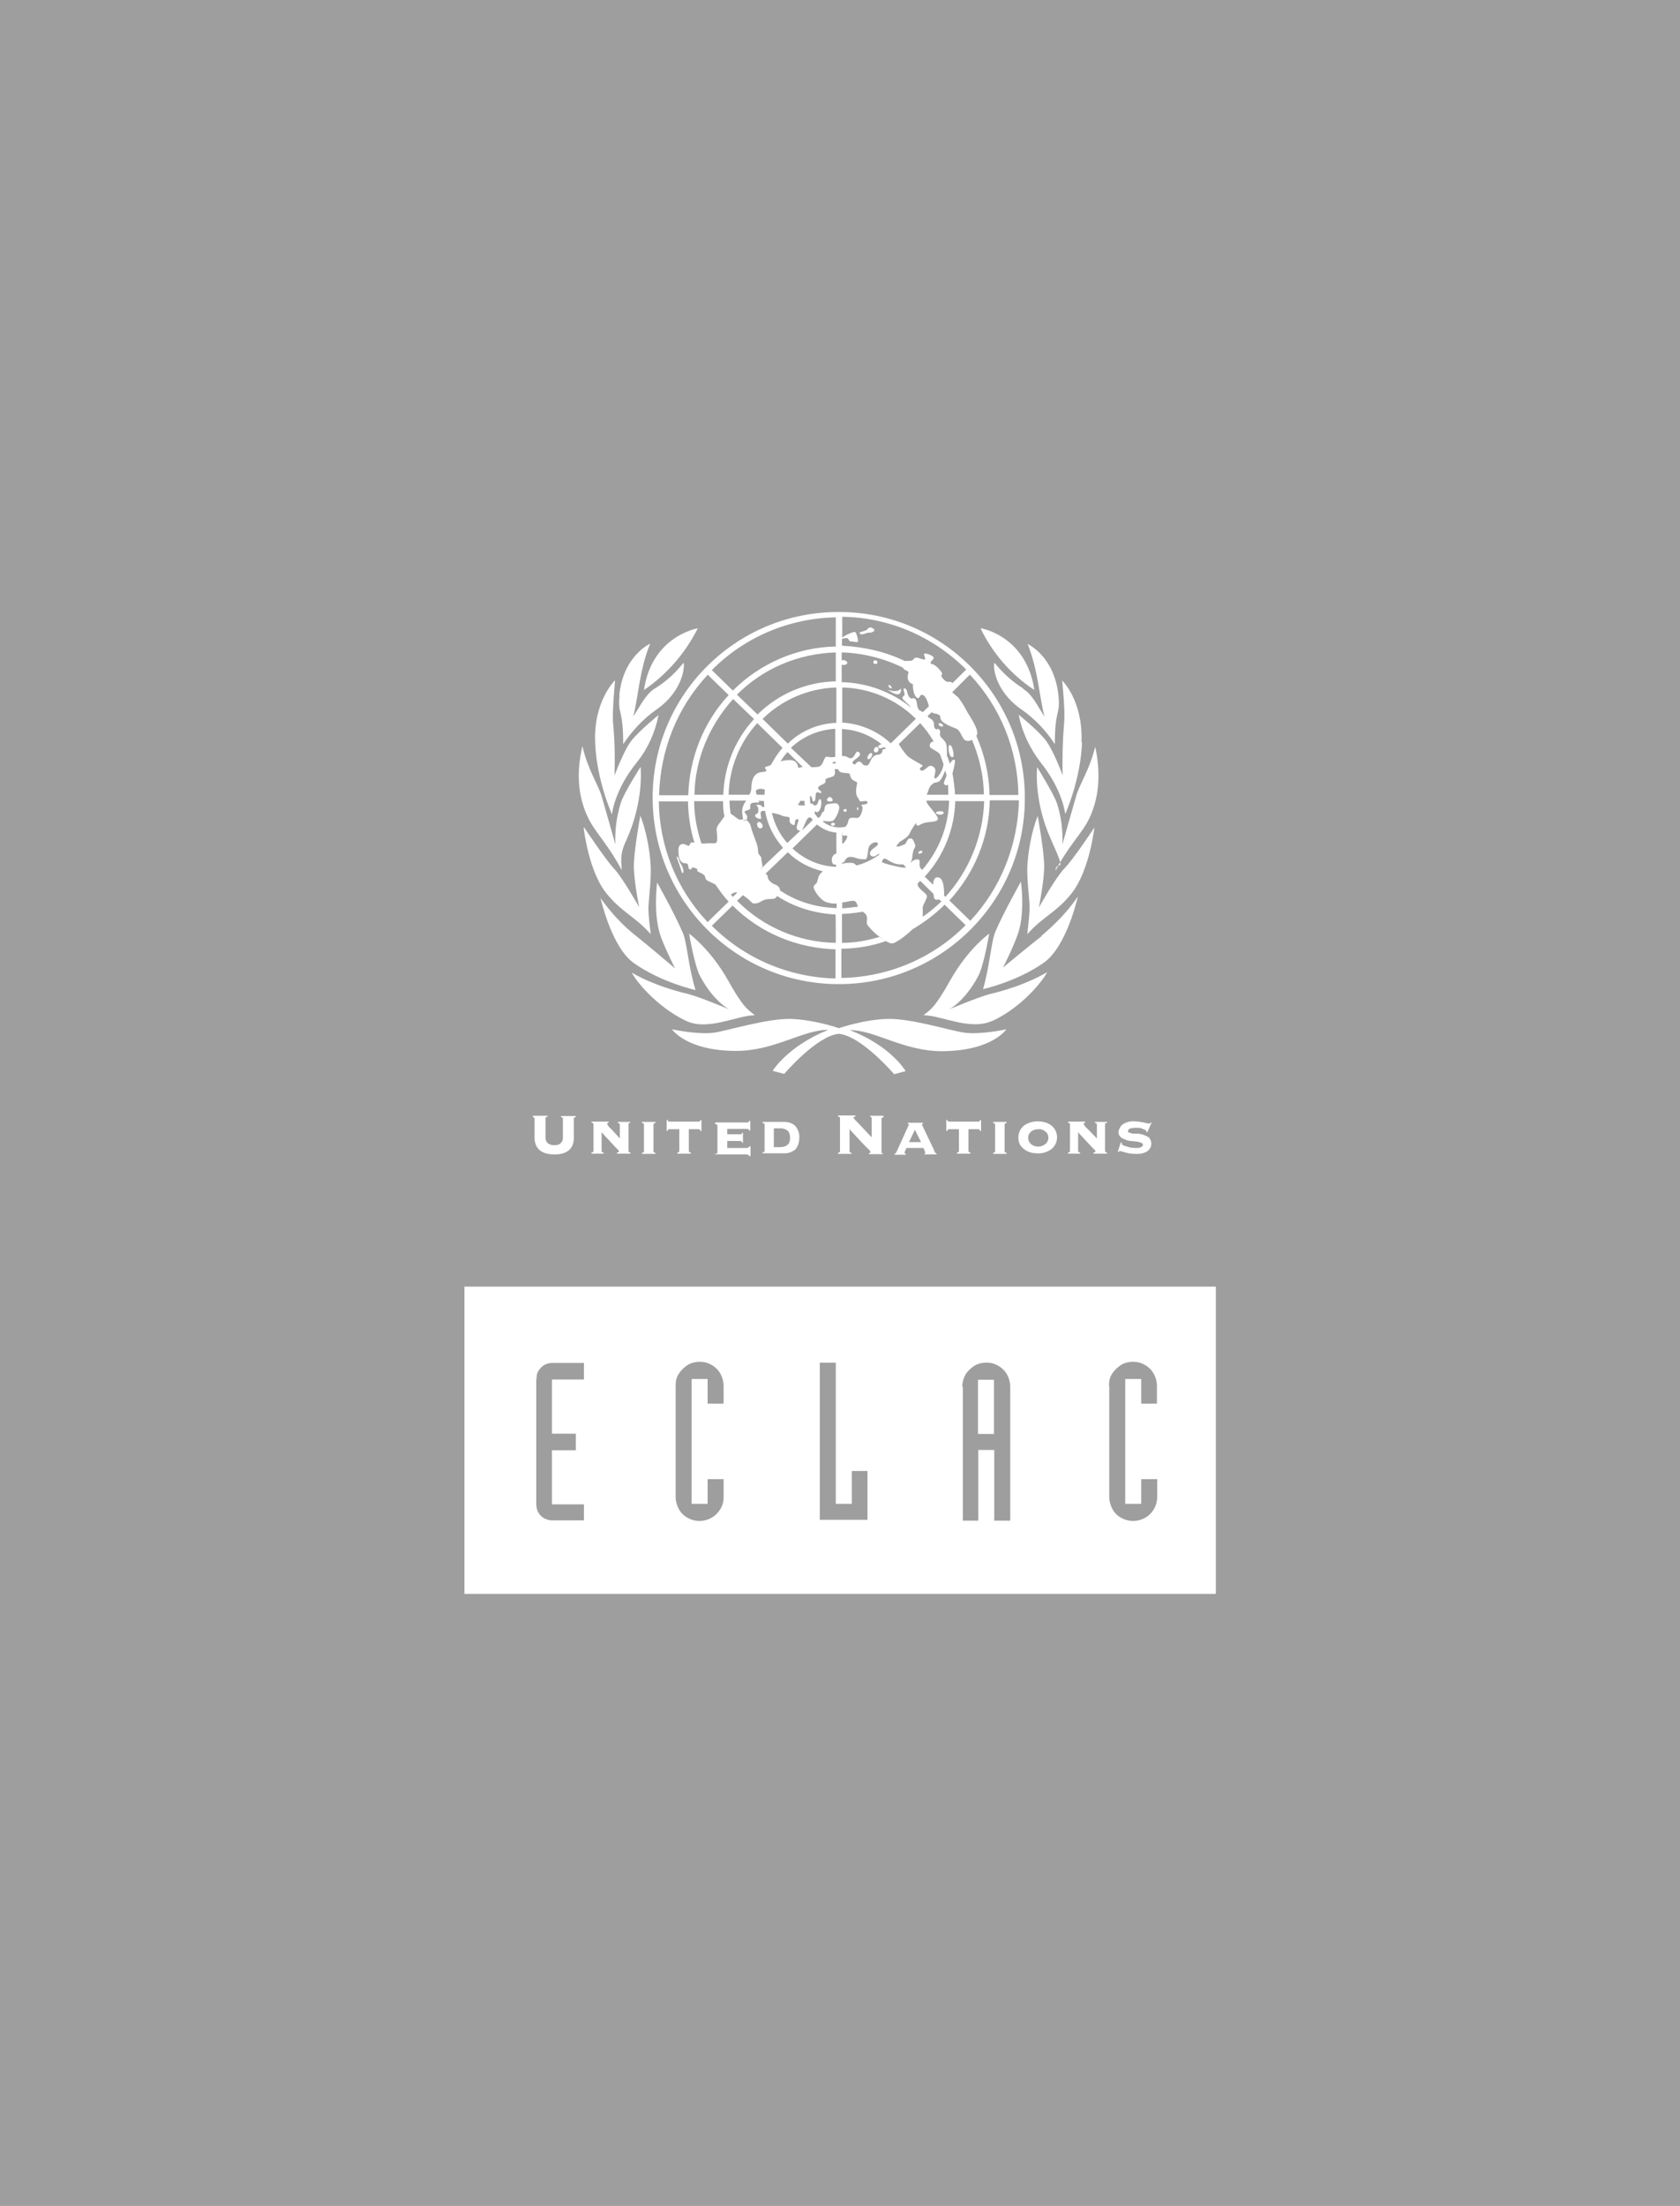
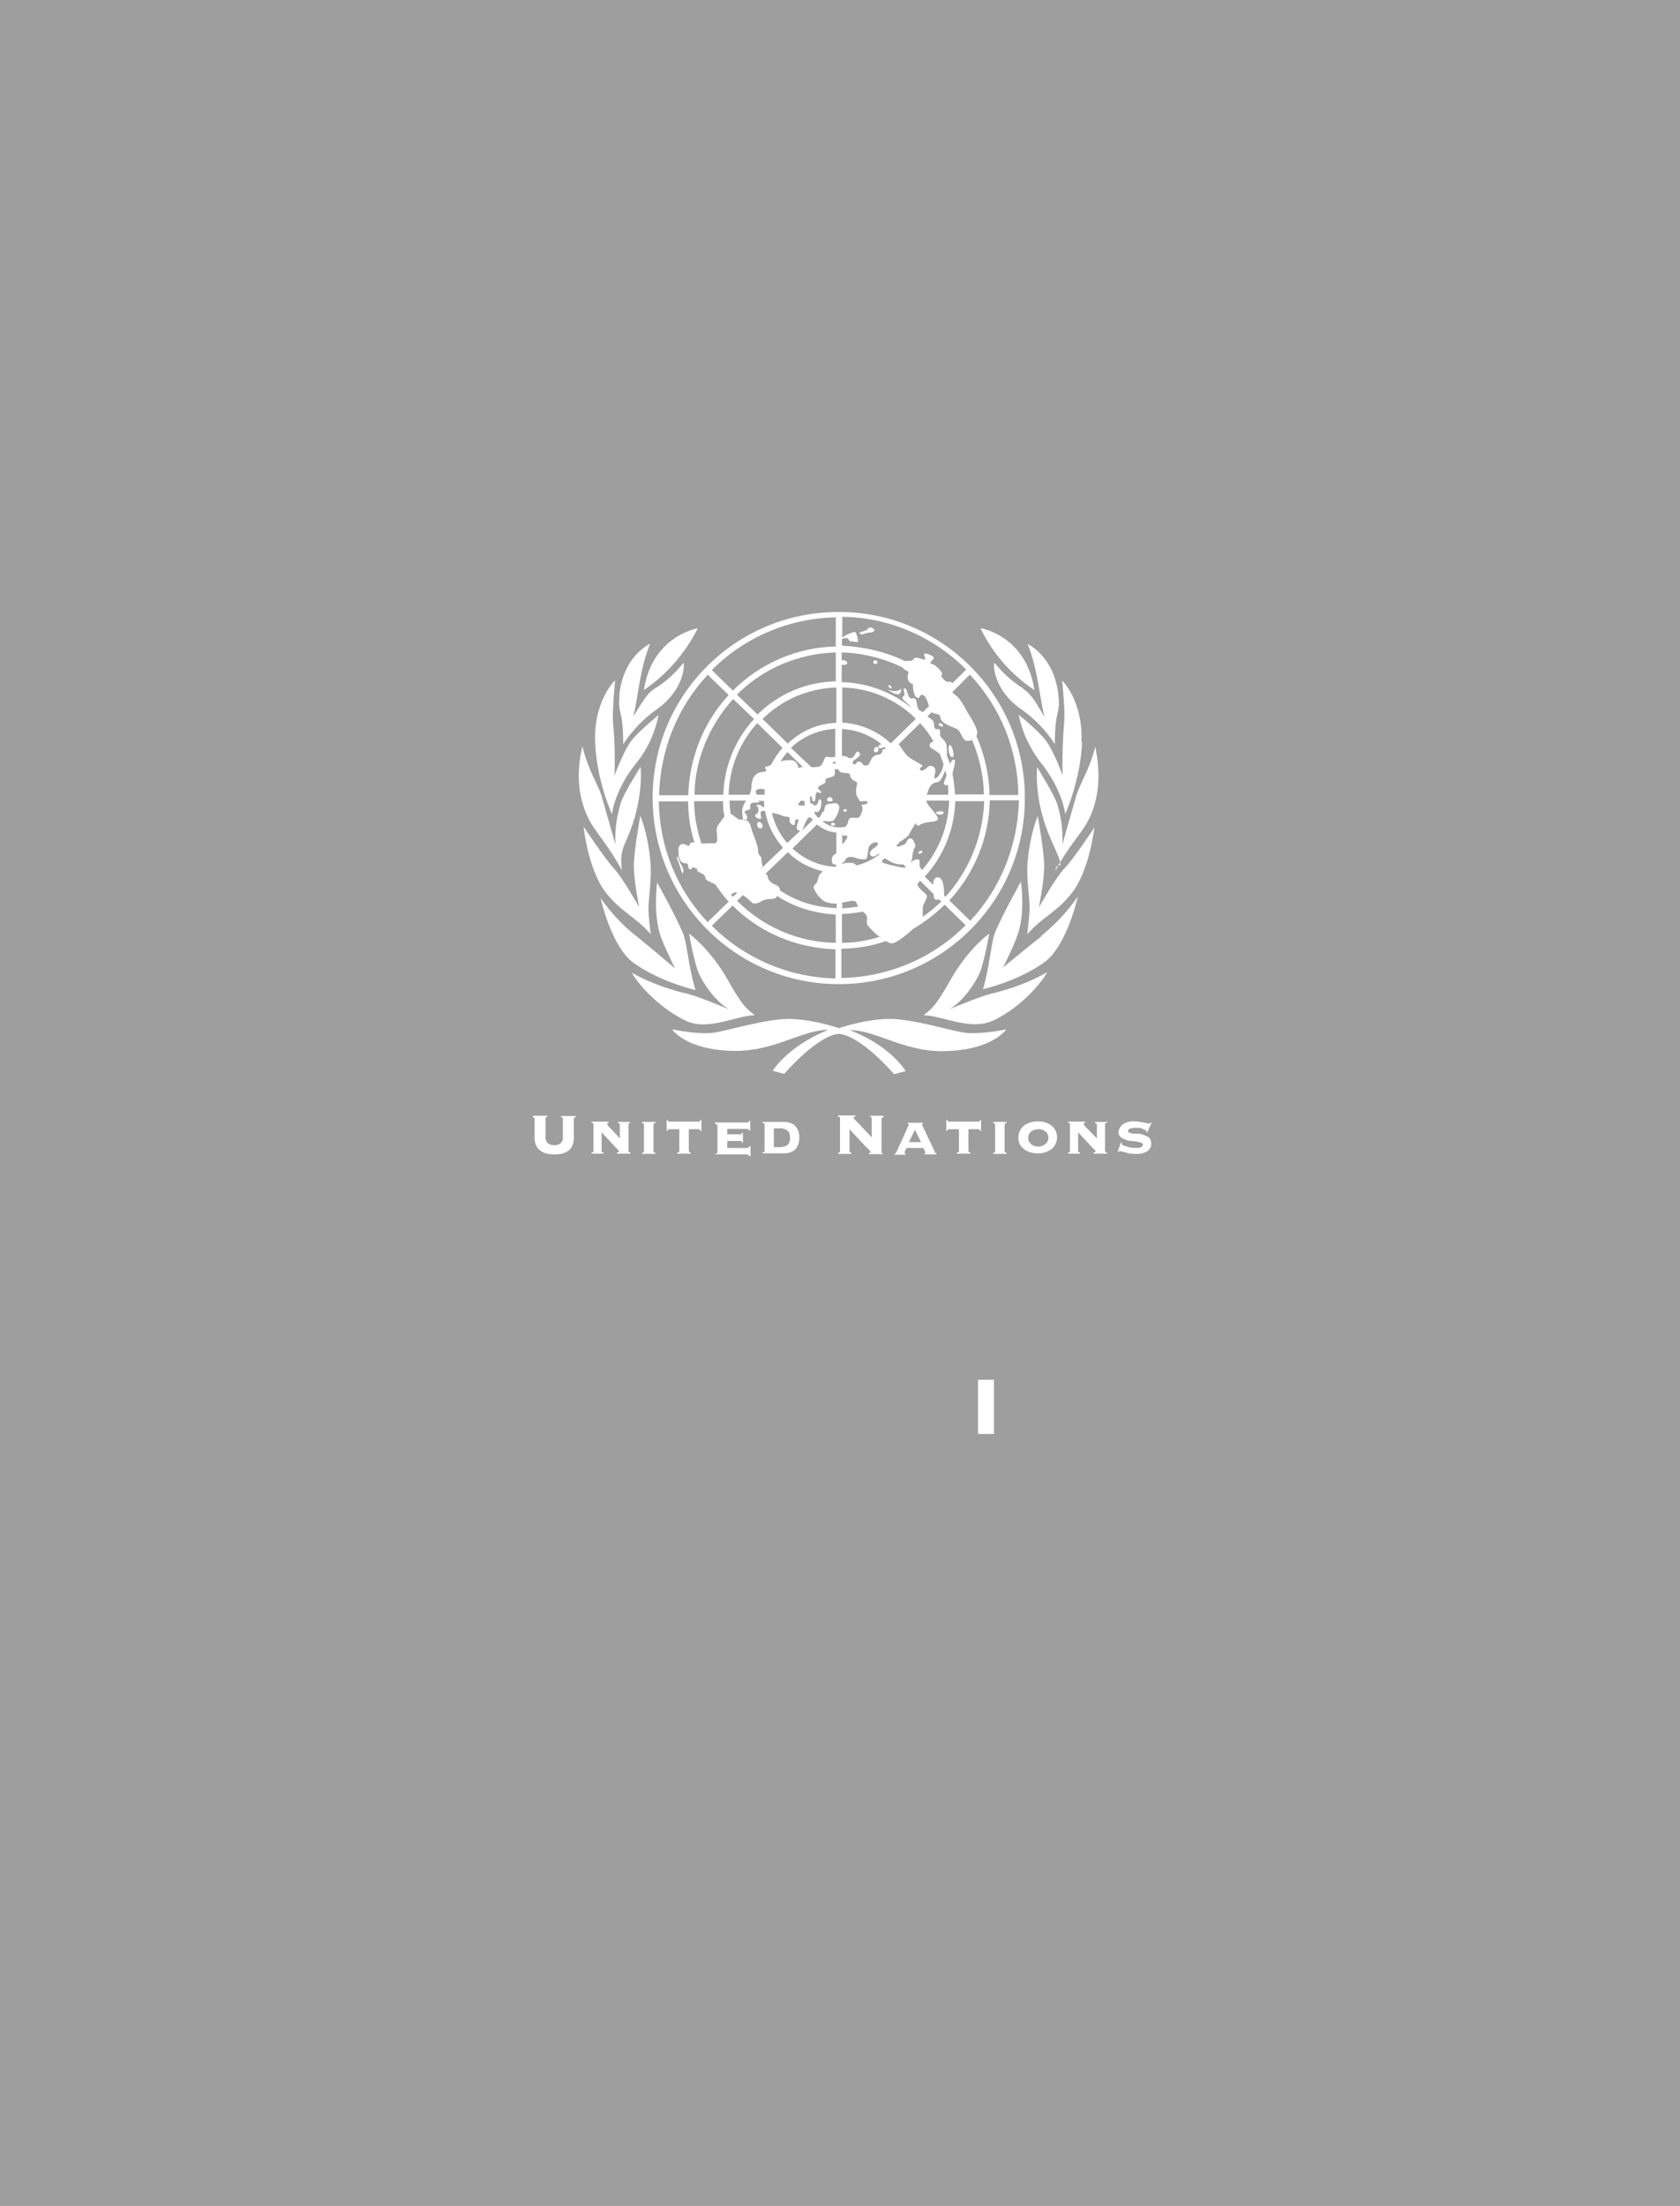
<svg xmlns="http://www.w3.org/2000/svg" id="Layer_1" version="1.1" viewBox="0 0 599 786.1">
  <defs>
    <style>
      .st0 {
        fill: #314d7e;
      }

      .st1 {
        fill: #fff;
      }

      .st2 {
        fill: #9e9e9e;
      }
    </style>
  </defs>
  <rect class="st2" x="-.5" y="-.7" width="600" height="787.4" />
  <g>
    <path class="st1" d="M248,352.8c-2.6-8.2-3-17-4.6-20.5-2.9-6.8-9.1-17.8-9.1-17.8,0,0-1.6,11.8,1.5,19.8,2.1,5.4,4.9,10.8,4.9,10.8,0,0-10.5-8.9-13.7-11.4-5-3.9-9.3-8.6-12.9-13.7.3,1.1,4.1,17.7,11.9,23.2,9.7,6.9,21.9,9.6,21.9,9.6h.1Z" />
    <path class="st1" d="M365,409.4c1.4,1.2,3.2,1.6,5,1.6,1.8.1,3.5-.5,4.9-1.5l.7-.7c2-2.3,1.6-5.9-.7-7.7-1.4-1.1-3.2-1.5-4.9-1.5s-3.5.5-4.9,1.5h0c-1.3,1.1-2,2.6-2,4.3s.6,3,1.9,4h0ZM367.7,403.2c.6-.5,1.5-.8,2.5-.8.9-.1,1.8.2,2.5.8.7.5,1.1,1.3,1.1,2.2s-.4,1.8-1.1,2.3h0c-1.5,1.2-3.5,1.2-5,.1-.7-.6-1.1-1.4-1.1-2.3s.4-1.8,1.1-2.3h0Z" />
    <path class="st1" d="M373.2,346.5s-7.1,4.6-20.1,7.7c-4.3,1.1-14.7,5.5-14.7,5.5,0,0,5.6-2.8,10.4-11.9,2-3.7,3.9-15.1,3.9-15.1,0,0-7.5,5.3-13.8,16.5-6.1,10.9-7.6,10.8-9.6,12.6,6.4,0,16.7,5.7,24.7,1.9h.1c10.6-5,18.1-14.7,19.2-17.2h0Z" />
    <path class="st1" d="M309.9,225.5c1.5-.1,2.1-.8,1.8-1.2-1.2-1.1-1.8-.8-2.5,0s-3.4.8-2.6,1.5,1.8-.2,3.3-.4h0Z" />
    <path class="st1" d="M208.1,294.9s1.6,15.2,8,23.3c5.6,7,10.4,8.4,15.9,14.7.1,0-.9-6.2-.8-9.9.2-3.7,1.2-10.8.7-16-.9-10.2-3.6-16.3-3.6-16.3,0,0-2.3,12.5-2.3,17.9s1.9,14.7,1.9,14.7c0,0-5.9-10.5-9-13.8s-10.6-14.6-10.6-14.6h-.2Z" />
    <path class="st1" d="M301.8,227.4c1.1,0,.5,1.2,1.8,1.2s2,.5,2.3,0h0c.2-.2-.5-3.4-1.1-3.4-.7-.1-4.3,1.5-4.6,2.2v.3c.2,0,.7-.3,1.5-.3h.1Z" />
    <path class="st1" d="M319.7,246.2c-1.1.3-2.9-.3-3.3-.4.5.3,2.9,1.9,4,1.6h-.1c1.3-.4.9-2,.9-2-.5.5-.9.8-1.5.8h0Z" />
    <path class="st1" d="M269.1,361.8c-2-1.9-3.5-1.6-9.6-12.6-6.4-11.2-13.8-16.5-13.8-16.5,0,0,1.9,11.4,3.9,15.1,4.8,9.1,10.4,11.9,10.4,11.9,0,0-10.4-4.4-14.7-5.5-11.9-2.8-18.9-6.9-20-7.6,1.1,2.6,8.6,12,19.1,17.1,8,3.9,18.3-1.9,24.7-1.9Z" />
    <path class="st1" d="M224.7,400.2v-.4h-4.4v.4c.5,0,.7.2.7.6v4.9l-3-3.3c-.6-.5-1.2-1.1-1.5-1.8,0-.4.1-.5.5-.5v-.4h-6.1v.4c.5,0,.7.2.7.6v9.4c0,.4-.2.6-.7.6v.4h4.3v-.4c-.5,0-.7-.2-.7-.6v-6.6l5.1,5.5c.7.6,1.1,1.1,1.1,1.3s-.2.4-.7.4v.4h4.8v-.4h0c-.5,0-.7-.2-.7-.6v-9.4c0-.4.2-.6.7-.6h0Z" />
    <path class="st1" d="M317.9,245.3c.4,0-.5-1.2-.7-1.2-.8-.1-.4,1.2.7,1.2Z" />
    <path class="st1" d="M312.1,235.3c-.4,0-.7.2-.7.7s.4.6.7.6c1.3,0,.7-1.3,0-1.3Z" />
    <path class="st1" d="M379.4,257.7c-.5,6.2-.7,12.4-.5,18.6,0,0-3.3-8.9-6-12.4-2.6-3.5-9.7-9.2-9.7-9.2,1.2,6.1,3.9,11.8,7.6,16.7,8.2,10.1,9,18.7,9,18.7,0,0,5.5-12.1,6-25.6h-.2c.6-14.9-6.9-22-6.9-22,0,0,1.2,11.2.7,15.2h0Z" />
    <path class="st1" d="M241.3,305.3c0,.5.2.9.9,2.8s.9,3.5,1.4,2.9c.2-.4,0-2-.8-3s-.7-2.9-1.5-2.7Z" />
    <path class="st1" d="M338.6,265.5c-.9.2-.2,4.8,1.1,4.3.8-.2-.2-4.6-1.1-4.3Z" />
    <path class="st1" d="M270.3,293c-.9.6,0,2.7,1.2,2.1s-.4-2.7-1.2-2.1Z" />
    <path class="st1" d="M335.1,257.7c-.8,0-.4,1.2.7,1.2s.1-1.2-.7-1.2Z" />
    <path class="st1" d="M368.8,245.9c-2.8-19-18.5-22-19.2-22,4.3,8.9,10.9,16.5,19.2,22Z" />
    <path class="st1" d="M364.9,245.4c-4-2.5-7.4-5.6-10.3-9.2-.6.8-.2,9.9,9.7,16.7,4.7,3.3,8.7,7.5,11.8,12.3,0-12.8,2-10.1,1.3-17.2h0c-1.4-14.2-11-18.5-11-18.5,3.7,9.2,4.1,18.3,6,25.9-2.5-3.9-4.4-8-7.6-9.9h0Z" />
    <path class="st1" d="M378.8,301c.2-4.9-.4-9.9-1.9-14.6-1.1-3.4-7.1-13-7.1-13,0,0-1.4,11.7,4.9,25.7s2,6.6,1.6,11.2c6.7-12.4,11-13.9,13.8-23.1h0c2.8-8.9,1.1-17.8.4-21.1-2,8.2-5.5,13.1-6.8,17.6-1.3,4.4-4.9,17.2-4.9,17.2h0Z" />
    <path class="st1" d="M370,290.8s-2.7,6.1-3.6,16.3c-.5,5.3.6,12.3.7,16h0c0,3.7-.9,9.8-.8,9.8,5.5-6.3,10.3-7.6,15.9-14.7,6.3-8.1,8-23.3,8-23.3,0,0-7.6,11.5-10.8,14.7-3.2,3.4-9,13.8-9,13.8,0,0,1.9-9.4,1.9-14.7s-2.3-17.9-2.3-17.9h-.1Z" />
    <path class="st1" d="M334.9,289.1c-2.1.2-1.1,1.2.4,1.2s1.8-1.4-.4-1.2Z" />
    <path class="st1" d="M371.4,333.6c-3.3,2.5-13.8,11.2-13.8,11.2,0,0,2.8-5.3,4.9-10.8,3.3-8,1.5-19.8,1.5-19.8,0,0-6.2,11-9.1,17.8-1.5,3.5-2,12.3-4.4,20.5,0,0,12.2-2.7,21.9-9.6h0c8.1-6,11.9-23.4,11.9-23.4-3.6,5.3-8.1,9.9-13,14h0Z" />
    <path class="st1" d="M312.1,268.1c1.2.2,1.5-1.5.7-1.9-.8-.5-1.9,1.6-.7,1.9Z" />
    <path class="st1" d="M328.5,304c.9-.5.1-1.2-.7-.6-.8.6-.2,1.1.7.6Z" />
    <path class="st1" d="M329.6,411v.4h4.3v-.4c-.4,0-.5-.2-.8-.9-.2-.7-.5-1.2-.7-1.6l-3.3-6.9c-.1-.4-.4-.6-.4-.9s.1-.2.4-.2v-.4h-5.4v.4c.2,0,.4.1.4.2-.1.4-.4.7-.5,1.1l-3.4,7.5c-.2.6-.5.9-.6,1.3-.1.2-.2.5-.6.5v.4h3.9v-.4c-.2,0-.4-.1-.4-.2s.1-.4.1-.5l.6-1.3h6l.5.9v.2c.1.2.2.4.2.7s-.1.2-.4.2h0ZM324.1,407l2.1-4.4,2.2,4.4h-4.3Z" />
    <rect class="st1" x="348.7" y="491.7" width="5.7" height="19.3" />
    <path class="st1" d="M190.6,398.7v6.7c0,4,2.6,6,7.1,6s6.9-2,6.9-6v-6.7c0-.4.2-.6.7-.6v-.4h-5.3v.4c.5,0,.7.2.7.6v6.6c.1.8-.2,1.5-.8,2.1s-1.5.7-2.3.7-1.6-.2-2.3-.7c-.6-.6-.8-1.3-.8-2.1v-6.7c0-.4.2-.6.7-.6v-.4h-5.3.2c0,.1-.2.5-.2.5.5,0,.7.2.7.6h0Z" />
    <path class="st1" d="M218.2,290.2s.8-8.7,9-18.7c3.9-4.9,6.4-10.6,7.6-16.7,0,0-7,5.7-9.7,9.2-2.7,3.4-6,12.4-6,12.4.2-6.2.1-12.5-.5-18.6-.4-3.9.7-15.2.7-15.2h-.2c0,.1-7.5,7.3-6.9,22,.5,13.5,6,25.6,6,25.6Z" />
    <path class="st1" d="M221.7,310.2c-.4-4.7-.4-6.6,1.8-11.2,6.2-13.9,4.9-25.7,4.9-25.7,0,0-6.2,9.6-7.1,13-1.5,4.8-2.1,9.7-1.9,14.6,0,0-3.6-12.8-4.9-17.2-1.3-4.3-4.8-9.2-6.8-17.6h-.1c-.7,3.2-2.6,11.9.4,21.1,2.9,9,7.1,10.6,13.8,23.1h0Z" />
    <path class="st1" d="M348.8,402.4c.4,0,.6.2.6.6h.4v-3.9s-.4,0-.4.1c0,.4-.2.5-.6.5h-10.4c-.4,0-.6-.2-.6-.6h-.4v3.9h.4c0-.4.2-.6.6-.6h3.5v7.7c0,.4-.2.6-.7.6v.4h4.8v-.4c-.5,0-.7-.2-.7-.6v-7.7h3.5Z" />
    <path class="st1" d="M343.9,368c-4.8-.6-18.8-5.1-27.4-4.9-8.5.2-17.4,3.3-17.4,3.3,0,0-8.5-3-17.1-3.3-8.5-.2-22.6,4.2-27.4,4.9-5.9.8-15-1.2-15-1.2,0,0,5,7.6,22.6,7.7,13.9.1,24.1-7.6,33.1-7.5-14.6,5.9-19.8,14.6-19.8,14.6l4.1,1.1s11.6-13.6,19.5-14.3c8.1.8,19.7,14.4,19.7,14.4l4.1-1.1s-5.1-8.9-19.9-14.6c8.9-.1,19.2,7.6,33.1,7.5h.1c17.7-.2,22.6-7.8,22.6-7.8,0,0-9.1,2-15,1.2h0Z" />
-     <path class="st1" d="M309.5,270.5c.8.4,1.9-1.6,1.3-2.1-.7-.5-2.1,1.8-1.3,2.1Z" />
-     <path class="st1" d="M165.6,568h267.9v-109.5H165.6v109.5ZM395.4,493.9c0-1.5.2-3,1.1-4.3.8-1.3,1.9-2.3,3.2-3.2,2.6-1.5,6-1.5,8.5,0,1.3.7,2.5,1.9,3.2,3.2s1.1,2.8,1.1,4.3v6.3h-5.6v-8.8h-5.7v44.5h5.7v-8.8h5.7v6.3c0,2.2-.8,4.4-2.5,6.1-2.7,2.7-7,3.3-10.3,1.4h0c-1.4-.7-2.5-1.9-3.2-3.2-.7-1.3-1.1-2.8-1.1-4.3v-39.6h0ZM343.1,494.2c0-1.5.4-3,1.1-4.3.8-1.3,1.9-2.3,3.2-3.2,2.6-1.5,6-1.5,8.5,0,1.3.7,2.5,1.9,3.2,3.2s1.1,2.8,1.1,4.3v47.7h-5.7v-25.2h-5.7v25.2h-5.5v-47.7h-.2ZM292.4,485.6h5.6v50.3h5.7v-11.7h5.6v17.4h-17v-56.1h0ZM240.9,493.9c0-1.5.2-3,1.1-4.3.8-1.3,1.9-2.3,3.2-3.2,2.6-1.5,6-1.5,8.5,0,1.3.7,2.5,1.9,3.2,3.2s1.1,2.8,1.1,4.3v6.3h-5.7v-8.8h-5.7v44.5h5.7v-8.8h5.7v6.3c.1,2.2-.8,4.4-2.5,6.1-2.7,2.7-7,3.3-10.3,1.4-1.4-.7-2.5-1.9-3.2-3.2-.7-1.3-1.1-2.8-1.1-4.3v-39.6h0ZM191.3,491.4c0-1.1.1-2,.7-2.9s1.2-1.6,2.1-2.1,1.9-.7,2.9-.7h11.2v5.9h-11.4v19.3h8.5v5.9h-8.5v19.3h11.4v5.7h-11.4c-1.1,0-2.1-.4-2.9-.8-1.8-1.1-2.7-2.9-2.7-5v-44.5h0Z" />
    <path class="st1" d="M394.8,400.2v-.4h-4.4v.4c.5,0,.7.2.7.6v4.9l-3.2-3.3c-.6-.5-1.2-1.1-1.5-1.8,0-.4,0-.5.5-.5v-.4h-6.1v.4c.5,0,.7.2.7.6v9.4c0,.4-.2.6-.7.6v.4h4.3v-.4c-.5,0-.7-.2-.7-.6v-6.6l5.1,5.5c.7.6,1.1,1.1,1.1,1.3s-.2.4-.7.4v.4h4.8v-.4h0c-.5,0-.7-.2-.7-.6v-9.4c0-.4.2-.6.7-.6h0Z" />
    <path class="st1" d="M358.9,400.2v-.4h-4.8v.4c.5,0,.7.2.7.6v9.4c0,.4-.2.6-.7.6v.4h4.8v-.4c-.5,0-.7-.2-.7-.6v-9.4c0-.4.2-.6.7-.6Z" />
    <path class="st1" d="M222.2,265.2c3.2-4.8,7.1-9,11.8-12.3,9.8-6.8,10.2-15.9,9.7-16.7-2.9,3.6-6.3,6.8-10.3,9.2-3.2,2-5.1,6.2-7.6,9.9,1.9-7.6,2.2-16.6,6-25.9,0,0-9.7,4.3-11,18.5h.1c-.7,7,1.3,4.4,1.3,17.2h0Z" />
    <path class="st1" d="M399.6,407.1l-1.1,3.5h.2c0-.1.4-.4.6-.4s.7.1,2,.5,2.5.5,3.7.5c1.4.1,2.8-.2,4-.9.9-.6,1.5-1.6,1.5-2.7,0-.9-.4-1.8-.9-2.3-1.2-.7-2.3-1.1-3.6-1.3h-1.5c-.7,0-1.2-.1-1.8-.4-.4-.1-.5.1-.5-.6s.9-1.1,2.9-1.1,1.6.1,2.3.4c.8.2,1.3.5,1.3.7v.4h.4s1.5-3.3,1.5-3.4h-.4c0,.4-.4.4-.5.4s-.7-.1-2-.4c-1.1-.2-2.1-.4-3.2-.4-1.5-.1-2.9.2-4.2,1.1-.9.6-1.5,2-1.5,2.8s.4,1.5,1.1,2c1.2.6,2.3,1.1,3.5,1.1l1.8.2c.6.1,1.2.2,1.8.5.2.2.5,0,.5.7s-1.1,1.1-2.2,1.1-2.5-.1-3.5-.5h0c-1.2-.4-1.8-.6-1.8-.9v-.5h-.4.1Z" />
    <path class="st1" d="M255,411v.4h11.1c.1,0,.4.1.6.1.2.1.4.2.4.5h.5v-3.5h-.4c-.2.4-.6.6-.9.6h-7v-2.5h4.6c.1,0,.4.1.5.1s.1.1.1.5h.4v-3.5h-.4c0,.2-.1.5-.1.5h-5.1v-1.9h7.1c.5,0,.7.2.7.6h.4v-3.5h-.4c0,.4-.2.6-.7.6h-11.4v.6c.6,0,.8.2.8.6v9.4c0,.4-.2.6-.7.6v-.2Z" />
    <path class="st1" d="M301.4,289.3c.2,0,.5-.2.5-.5s-.2-.5-.5-.5h0c-.2.1-.7.2-.7.5s.4.5.7.5Z" />
    <path class="st1" d="M249.1,402.4c.4,0,.6.2.6.6h.4v-3.9s-.4,0-.4.1c0,.4-.2.5-.6.5h-10.5c-.4,0-.5-.2-.5-.6h-.4v3.9s.4,0,.4-.1c0-.4.2-.5.6-.5h3.5v7.7c0,.4-.2.6-.7.6v.4h4.8v-.4c-.5,0-.7-.2-.7-.6v-7.7h3.5Z" />
-     <path class="st1" d="M305.8,288.8c.2,0,.4-1.1,0-1.1s-.2,1.1,0,1.1Z" />
    <path class="st1" d="M297,293.2c-.4,0-.7.2-.7.5s.2.6.7.6.7-.4.7-.7-.4-.4-.7-.4h0Z" />
    <path class="st1" d="M295.5,285.6c1.5.2,1.9-.5.7-1.5-.7-.5-2.2,1.2-.7,1.5Z" />
    <path class="st1" d="M233.7,400.2v-.4h-4.8v.4c.5,0,.7.2.7.6v9.4c0,.4-.2.6-.7.6v.4h4.8v-.4c-.5,0-.7-.2-.7-.6v-9.4c0-.4.2-.6.7-.6Z" />
    <path class="st1" d="M299.1,350.7c36.6,0,66.3-29.6,66.3-66.1.2-36.6-29.5-66.5-66.1-66.5h-.1c-36.6-.2-66.5,29.4-66.5,66.1s29.7,66.5,66.3,66.5h.1ZM252.2,328.5c-11-11.7-17.1-26.9-17.3-42.9h10.4c.1,5,.8,9.9,2.3,14.7-.4-.1-.8-.1-1.2-.1l-.8,1.3-1.6-.7s-2.3-.6-2.1,2.5c0,1.8.4,4.3,2.3,4.3s.7,2,1.8,2.2c1.1.2,0-1.2,1.8-.5s.1.7,1.1,1.3,1.3.5,2.1,1.2.1,1.3,1.2,2c.8.4,1.9.9,2.9,1.4h0c1.4,2.1,2.9,4.2,4.7,6.1l-7.5,7.3h0ZM297.8,269.7c-.8.2-1.8.2-2.7,0-1.6-.5-1.2,3.3-3.5,3.6h-.1c-.7.1-1.5.1-2.2.1l-7.3-6.9c4.3-4.1,9.8-6.4,15.8-6.8v9.9h0ZM298,271.6v.4c-.4.1-.7.1-1.1.1-.1-.7.5-.7,1.1-.5ZM297,308c.4.1.7.1,1.1.1v.8c-5.9-.2-11.3-2.6-15.6-6.6h0v-.2c-.1,0,0,.1.1.2l8.7-8.5c1.9,1.6,4.3,2.7,6.9,2.9v7.5c-2,.4-1.9,3.2-1.1,3.7h-.1ZM271.5,305.9c-.1-.9-1.2-1.2-1.2-2.5s-.4-2.6-.8-3.6c-.7-1.8-1.4-3.7-1.9-5.6-.2-.7-.7-1.4-1.4-1.9.7-2-.6-2.2-.7-2.9s1.9-.6,2-1.3-.6-2.1,1.8-2.1,1.1-.2,1.1-.6c0,0,1.8,0,1.8.1h.2c0,.6.1,1.4.1,2.1h-.4c-.7,0-.2-.8-1.8-.8s.1-.1.1,1.8-.8,1.1-1.1,1.8.6,1.2,1.5,1.4c1.4.4-.4-2.3.9-2.8.4-.1.7,0,1.1,0,.8,4.8,3,9.2,6.3,13v.2c-.1,0-8.1,7.7-8.1,7.7l.9-1.1s-.4-2-.5-2.9h.1ZM260.7,290h-.2c-.2-1.5-.4-3.2-.4-4.7h6c-.8.9-1.3,2.1-1.5,3.3,0,1,.1,2,.3,3.1h0v.3h0c0,.2.1.3.1.3,0,0-.1-.2-.2-.3h0v-.2c-.2.3,0,.3-.9.3s-2.2-1.6-3.3-2h.1ZM262.8,318.2l-1.5,1.4c-.3-.3-.5-.5-.7-.9h0c.8-.3,1.2-.8,1.8-.7.1.1.4.1.5.1h0ZM266.1,292.1h.1c0,.1-.8.5-1.2.2.4.1,1.1-.2,1.1-.2ZM269.5,282.1c0-1.1,2.1-1.2,3.2-.7-.1.6-.1,1.2-.1,1.8h-2.7c-.2-.2-.4-.7-.4-1.1h0ZM275.3,289.7c.9.1,1.8.4,2.7.6.9.5,1.9.7,2.9.8.9,0,.6,1.2.6,1.6.2.7.9,1.3,1.6,1.3s-.2-2.5,1.5-2c.7.1-2,4,.7,4h.1l-4.7,4.4c-2.7-3-4.6-6.8-5.5-10.8h0ZM284.6,286.5c.4-.2.6-.7.7-1.1h1.5c0,.6.1,1.2.2,1.6h-.1c-1.3.1-2.8,0-2.3-.6h0ZM286.1,295.6c.7-1.3,1.5-4.3,2.5-4.3s.5.2.7.4h.1l.4.5-3.6,3.5h-.1ZM286.3,273.3c-.7.1-1.2.2-1.8.4h.1c0-.1,0-3.2-3.6-2.8-.9,0-1.8.1-2.7.5.7-1.3,1.5-2.3,2.5-3.4l5.5,5.4h0ZM275,272.5c-.7.4-1.3.6-1.8.7-1.6.6,1.8,1.6-1.3,1.9-3.4.2-3.9,3.3-4,5.4,0,.9-.2,1.8-.7,2.7h-7.4c.2-9.5,3.9-18.6,10.2-25.5l9,8.8c-1.6,1.9-3,3.9-4.1,6.1h0ZM262.8,247.5c9.4-9.4,22-14.6,35.2-15h0c0-.1,0,0,0,0v10.3c-10.4.2-20.4,4.4-27.9,11.8l-7.4-7.1h0ZM268.8,256.3c-6.8,7.4-10.6,17-10.9,26.9h-10.3c.2-12.6,5.3-24.7,13.8-34.1l7.4,7.1h0ZM257.8,285.5c0,1.8.1,3.6.5,5.4-.1.2-.4.5-.5.7-.9,1.4-2.3,2.7-2.3,4s.8,4.8-.6,4.9c-1.4.1-2-.1-3.5.1h-1.3c-1.6-4.8-2.6-9.9-2.6-15.1h10.3ZM298,348.7c-16.6-.4-32.4-7-44.2-18.8h0l7.4-7.2c9.7,9.7,22.9,15.2,36.7,15.6v10.4h.1ZM298,336c-13.2-.2-25.9-5.6-35.2-15l2.1-2c.8.5,1.4,1.1,2.1,1.6,1.4,1.3,1.2,1.5,2.7,1.3s2-1.3,4.2-1.5c2.2-.1,2.5,0,3.2-1.1,6.2,4.1,13.5,6.2,20.8,6.6v-.2c.1,0,.1,10.3.1,10.3h0ZM298.3,323.6c-7.3-.2-14.3-2.3-20.2-6.3,0-.4-.1-.9-.5-1.3-.8-.9-2.1-.8-3.2-2.1-1.2-1.3-.1-1.9-1.5-2.5l8-7.7c3.4,3.4,7.8,5.7,12.5,6.8-.6.5-1.2,1.1-1.5,1.8-.2.7-.4,1.5-.6,2.1s-1.2.9-1.2,1.8,2.3,4.7,4.8,5.4h.2c1.1.4,2.1.4,3.2.4v1.8-.2ZM300,348.5v-10.4c5.4-.1,10.6-.9,15.8-2.7-.8-.5-1.6-1.1-2.3-1.5-4.3,1.3-8.8,2.1-13.3,2.1v-10.3c2.6-.1,5-.4,7.4-.8,2.8,1.8.7,3.4,1.8,4.9,1.3,1.6,2.7,3,4.4,4.2s1.5,1.1,2.3,1.5c.6.4,1.4.7,2.1.7,1.1-.1,4.8-2.7,7.1-5h0c4.2-2.5,8.1-5.4,11.5-8.8l7.5,7.3c-11.7,11.8-27.6,18.5-44.2,18.8h0ZM301.8,299c-.4.7-.8,1.3-1.5,1.8v-4.1h.1v.2c-.4,2.1,2.6-.5,1.4,2.1ZM300.4,307.3h.4c.7-.4.5-2.8,4.3-1.6,1.2.5,2.3.5,3.5.5.9-.1.7-3.5,1.3-4.6s2.5-1.9,3-1.2-.5,1.2-1.8,2.2c-1.3,1.1-1.2,2.3,0,2.6s2-1.4,2.5-.7c-2.5,1.8-5.3,3.2-8.2,3.9-.8-.5-.6-1.1-3.2-.9-.7,0-1.3.1-1.9.4v.2h-.1c0-.1,0-.2.1-.2v-.5h.1ZM305.1,321.3c.4.6.6,1.2.8,1.8-1.9.2-3.7.5-5.6.6v-2.1h0c2.1-.2,4.1-1.1,4.8-.2h0ZM346.4,263.5h.1c2.7,6.4,4.2,12.9,4.3,19.6h-10.3c-.1-2.6-.5-5-.9-7.5.6-2.2,1.3-4.9.6-4.9s-1.2.9-1.5,1.5c-.4-1.1-.7-2.1-1.1-3,.1-1.2,0-2.3-.1-3.5-.1-1.1-.9-1.9-1.9-2.9s.1-2-.7-2.8c-.8-.8-.6.5-1.5-.4-.9-.8.5-2.3-1.9-3.7-.4-.2-.6-.5-.8-.7l1.5-1.4c.8.7,2.2.4,2.9,1.2.6.8-1.2,2,5.7,4.6,2,.7,2.1,4.2,3.9,4.4.7.1,1.3,0,1.8-.3h0c0-.1-.1-.2-.1-.2ZM334.2,312.6c-1.1.1-1.5,1.4-1.5,2.7l-3-2.9c6.8-7.3,10.6-17,10.9-26.9h10.3c-.4,12.6-5.3,24.7-13.8,34.1l-.5-.5h0c.1-1.3,0-6.7-2.3-6.4h-.1ZM327.2,315.4v-.6l.9-.9,4.7,4.6c.1.6.2,1.1.2,1.4.2.8,1.1.9,1.9.6l.5.6h.4c-2.1,2-4.3,3.9-6.8,5.6v-3.3c0-.9,1.6-3.2,1.5-4.1-.1-.9-3-2.5-3.3-3.9h0ZM326.2,300.7c-.7-1.4-.7-2-1.8-1.9-1.1.1-1.1,1.8-1.9,2h.4c-.8.1-2.9,1.4-3.3.7.4-.5.8-1.1,1.2-1.5,1.1-.7,2.6-1.5,3.3-2.6.7-1.4,1.5-2.8,2.5-4.1.2-.2-.2.8.6.9s.8-.8,3.7-1.2c1.4-.2,3.5-.1,3.5-1.3s-3.7-4.7-3.9-5.7c-.1-.1-.2-.5-.2-.7h8.1c-.2,9.1-3.6,17.8-9.6,24.7-.5-.4-.8-.9-.9-1.4-.2-1.4.6-2.6-1.3-2.3-.8.1-1.4.6-1.9,1.1h-.1c.5-.7.7-1.5.7-2.3.4-3.7,1.5-2.8.9-4.3h0ZM336.9,279.7c.4.2.7.2,1.1-.1.1,1.2.1,2.5.1,3.6h-7.7c.7-1.3.6-2.3,1.6-3.4,1.2-1.1,1.3-.8,2.3-1.1,1.2-.1,2.3-3.2,2.7-4.1h0c.2.6.4,1.2.5,1.8-.4,1.3-1.5,2.8-.6,3.3ZM332.8,264.3c-.5.1-1.3.1-1.3,1.6.1.9,2.1,1.3,3.6,2.8.4,1.2.9,2.3,1.3,3.6-.1,2.2-2.3,5.3-3,5.1s.1-1.3.1-2.8v-.2c-.1-.8-.8-1.5-1.8-1.5s-2.5,2.5-3.5,1.5,1.5-1.1.5-1.8c-1.5-.9-3.2-1.8-4.7-2.8-1.3-1.1-3.2-4-3.6-4.7h.1l7.6-7.4c1.8,2,3.4,4.1,4.7,6.4v.2ZM317.6,264.9c-4.7-4.4-10.8-7-17.3-7.4v-12.5c9.8.2,19.2,4.2,26.2,11.1h.1l-9,8.8h0ZM322.1,308.1l.9.9c-.2.2-.5.2-.8.2-1.6-.1-7.7-1.6-7.7-2s0-.7.7-1.2h0c.7-.5,2.9,2.5,6.9,2h0ZM346,328.2l-7.5-7.3c9-9.8,14.2-22.5,14.4-35.7h10.4c-.4,16-6.4,31.2-17.3,42.9h0ZM363.2,283.3h-10.4c-.1-7.3-1.8-14.5-4.7-21.1,1.6-1.6-2.7-7.4-3.5-9-.7-1.4-1.6-2.9-2.7-4.3h.1c-.4-.5-1.6-1.4-2.5-2.2l6.3-6.3c11,11.7,17.1,26.9,17.3,42.9h.1ZM300.3,227.4v-7.6c16.6.2,32.4,7,44.2,18.8l-5,4.9c0-.1-.1-.4-.5-.5-1.1-.2-1.3.5-2.8-1.2s.6-.9-.8-2.7c-2.8-3.4-3.5-2-3.6-2.9s2.6-1.6-.1-2.8c-3.9-1.6-1.4.9-1.9,1.5s-3.2-1.3-3.9-.2h0c-.8,1.3-2.5.6-3.2.9-7-3.4-14.7-5.1-22.5-5.5v-2.8h0ZM300.1,236.8c.1.1.2.1.2.1.7.2,1.8-.1,1.8-.7s-1.3-1.2-1.8-.9h-.2c0,.1,0-2.8,0-2.8,7.6.2,15,2.1,21.8,5.4.4,1.1,2.2,1.1,2,1.8-1.1,3.6,1.6,4.1,1.6,4.1,0,0-.2,3.7,1.5,4.9,1.1.6.8-1.8,2.3-.9.9.6,1.5,2.3,1.9,3.9l-2.2,2.1c-.2-.1-.5-.4-.8-.5-1.6-.6-.9-3-1.8-4.1s-1.1.4-2.1-.7c-1.1-1.1-.5-3.2-2-3.2-.5.8.8,2.1-.1,2.7s-.2,1.5.6,1.9v.2c.8.6,1.5,1.3,2.1,2.1-7-5.7-15.8-8.9-24.8-9.1v-6.2h0ZM300.1,259.8c5.1.2,10.1,2.1,14.2,5.4-.7.2-1.4.6-1.1,1.1.6.9,1.2,0,2.1,0h.2s.4.4.4.5h-.1c-1.5.2-1.2.7-1.2,1.2l-.9.9h-.6c-3.3.5-2.5,3.9-4.2,3.9s-1.3-1.2-2.5-1.4-1.3,1.8-2.3.7c-1.1-1.1,4.1-2.6,2.1-4.1-1.5-1.1-1.3,3.9-4.4,1.6h-.1c-.5-.2-1.1-.2-1.5-.2v-9.5h-.1ZM299.8,275.1c.7.6,3.2.2,3.2.8.5,3,2.8,2.2,2.6,3.3-1.1,4.9.6,5,.8,6s2.7-.4,2.9.7-2.9.6-2.1,1.2c.8.6,0,3.2-.9,4.1-.9.9-3.6-.9-3.9,1.6-.1.7-.5,1.3-.9,1.8-2.8.7-5.9,0-8.1-1.8,0-.5,1.2.1,3.4-.2.8-.1,3-4.2,2.3-5.5-.6-1.3-1.8-.8-3.7-.6s-1.1,2.6-1.9,2.8-.6,2.1-1.9,2.1c-.5-.6-.8-1.1-1.2-1.6.1-.1.1-.4.1-.5.4-.8.2.7,1.3-.1s1.4-4.3.6-4.4-.5,2.2-1.8,2.2,0-.5-1.1-.6h-.5c-.2-.7-.2-1.3-.2-2v-.8c1.3.5.4,2,1.3,2s.5-2.2.9-3,1.4.4,1.8-.1-.9-.8-1.1-1.6,1.5-1.2,2.3-1.8-.1-1.2.6-1.6,1.6-.4,2.6-.9h0c.6-.6.6-1.4.4-2.5h1.2c.2.5.5.8.9,1.2v-.2ZM298.2,257.6c-6.4.2-12.6,2.8-17.3,7.4l-9-8.8c7-6.9,16.4-10.9,26.2-11.2h.1v12.6h0ZM298,220v10.4c-13.7.2-27,6-36.7,15.7l-7.5-7.3c11.7-11.8,27.6-18.5,44.2-18.8h0ZM252.3,240.4l7.5,7.3c-9,9.7-14,22.4-14.4,35.7h-10.4c.4-16,6.4-31.2,17.3-42.9h0Z" />
    <path class="st1" d="M248.8,223.9c-.6.1-16.4,3-19.2,22,8.2-5.6,14.7-13.1,19.2-22Z" />
    <path class="st1" d="M272.5,410.5c-.2.1-.4.1-.6.1v.4h7.7c1.6,0,3-.5,4.1-1.5.9-1.2,1.3-2.6,1.3-4.1.1-1.5-.5-3-1.4-4.1-1.1-1.1-2.5-1.5-4-1.5h-7.7v.4c.2,0,.5.1.6.2h0c.1,0,.1.2.1.5v9c0,.2,0,.5-.1.7h0ZM275.9,402.1h2c1.1-.1,2.1.2,2.9.8.7.7.9,1.6.9,2.6s-.2,1.8-.9,2.5h-.1c-.5.5-1.4.8-2.9.8h-1.9v-6.7h0Z" />
    <path class="st1" d="M315,398v-.4h-4.7v.4c.4,0,.5.2.5.6v6.7l-5.4-5.7c-.5-.4-.7-.8-1.1-1.3,0-.2.2-.4.7-.4v-.4h-6.2v.4c.5,0,.7.2.7.6v11.7c0,.4-.2.6-.7.6v.4h4.8v-.4c-.5,0-.7-.2-.7-.6v-7.8c3.4,3.7,5.6,6.1,6.6,7,.4.2.6.6.9,1.1,0,.4-.2.4-.6.4v.4h4.9v-.4h-.6c0-.1.1,0,.2,0v-12.1c0-.4.2-.6.7-.6v-.2Z" />
    <path class="st0" d="M266.2,292.2h-.1c0-.1-.7.2-1.1.1.4.2,1.2-.1,1.2-.1Z" />
  </g>
</svg>